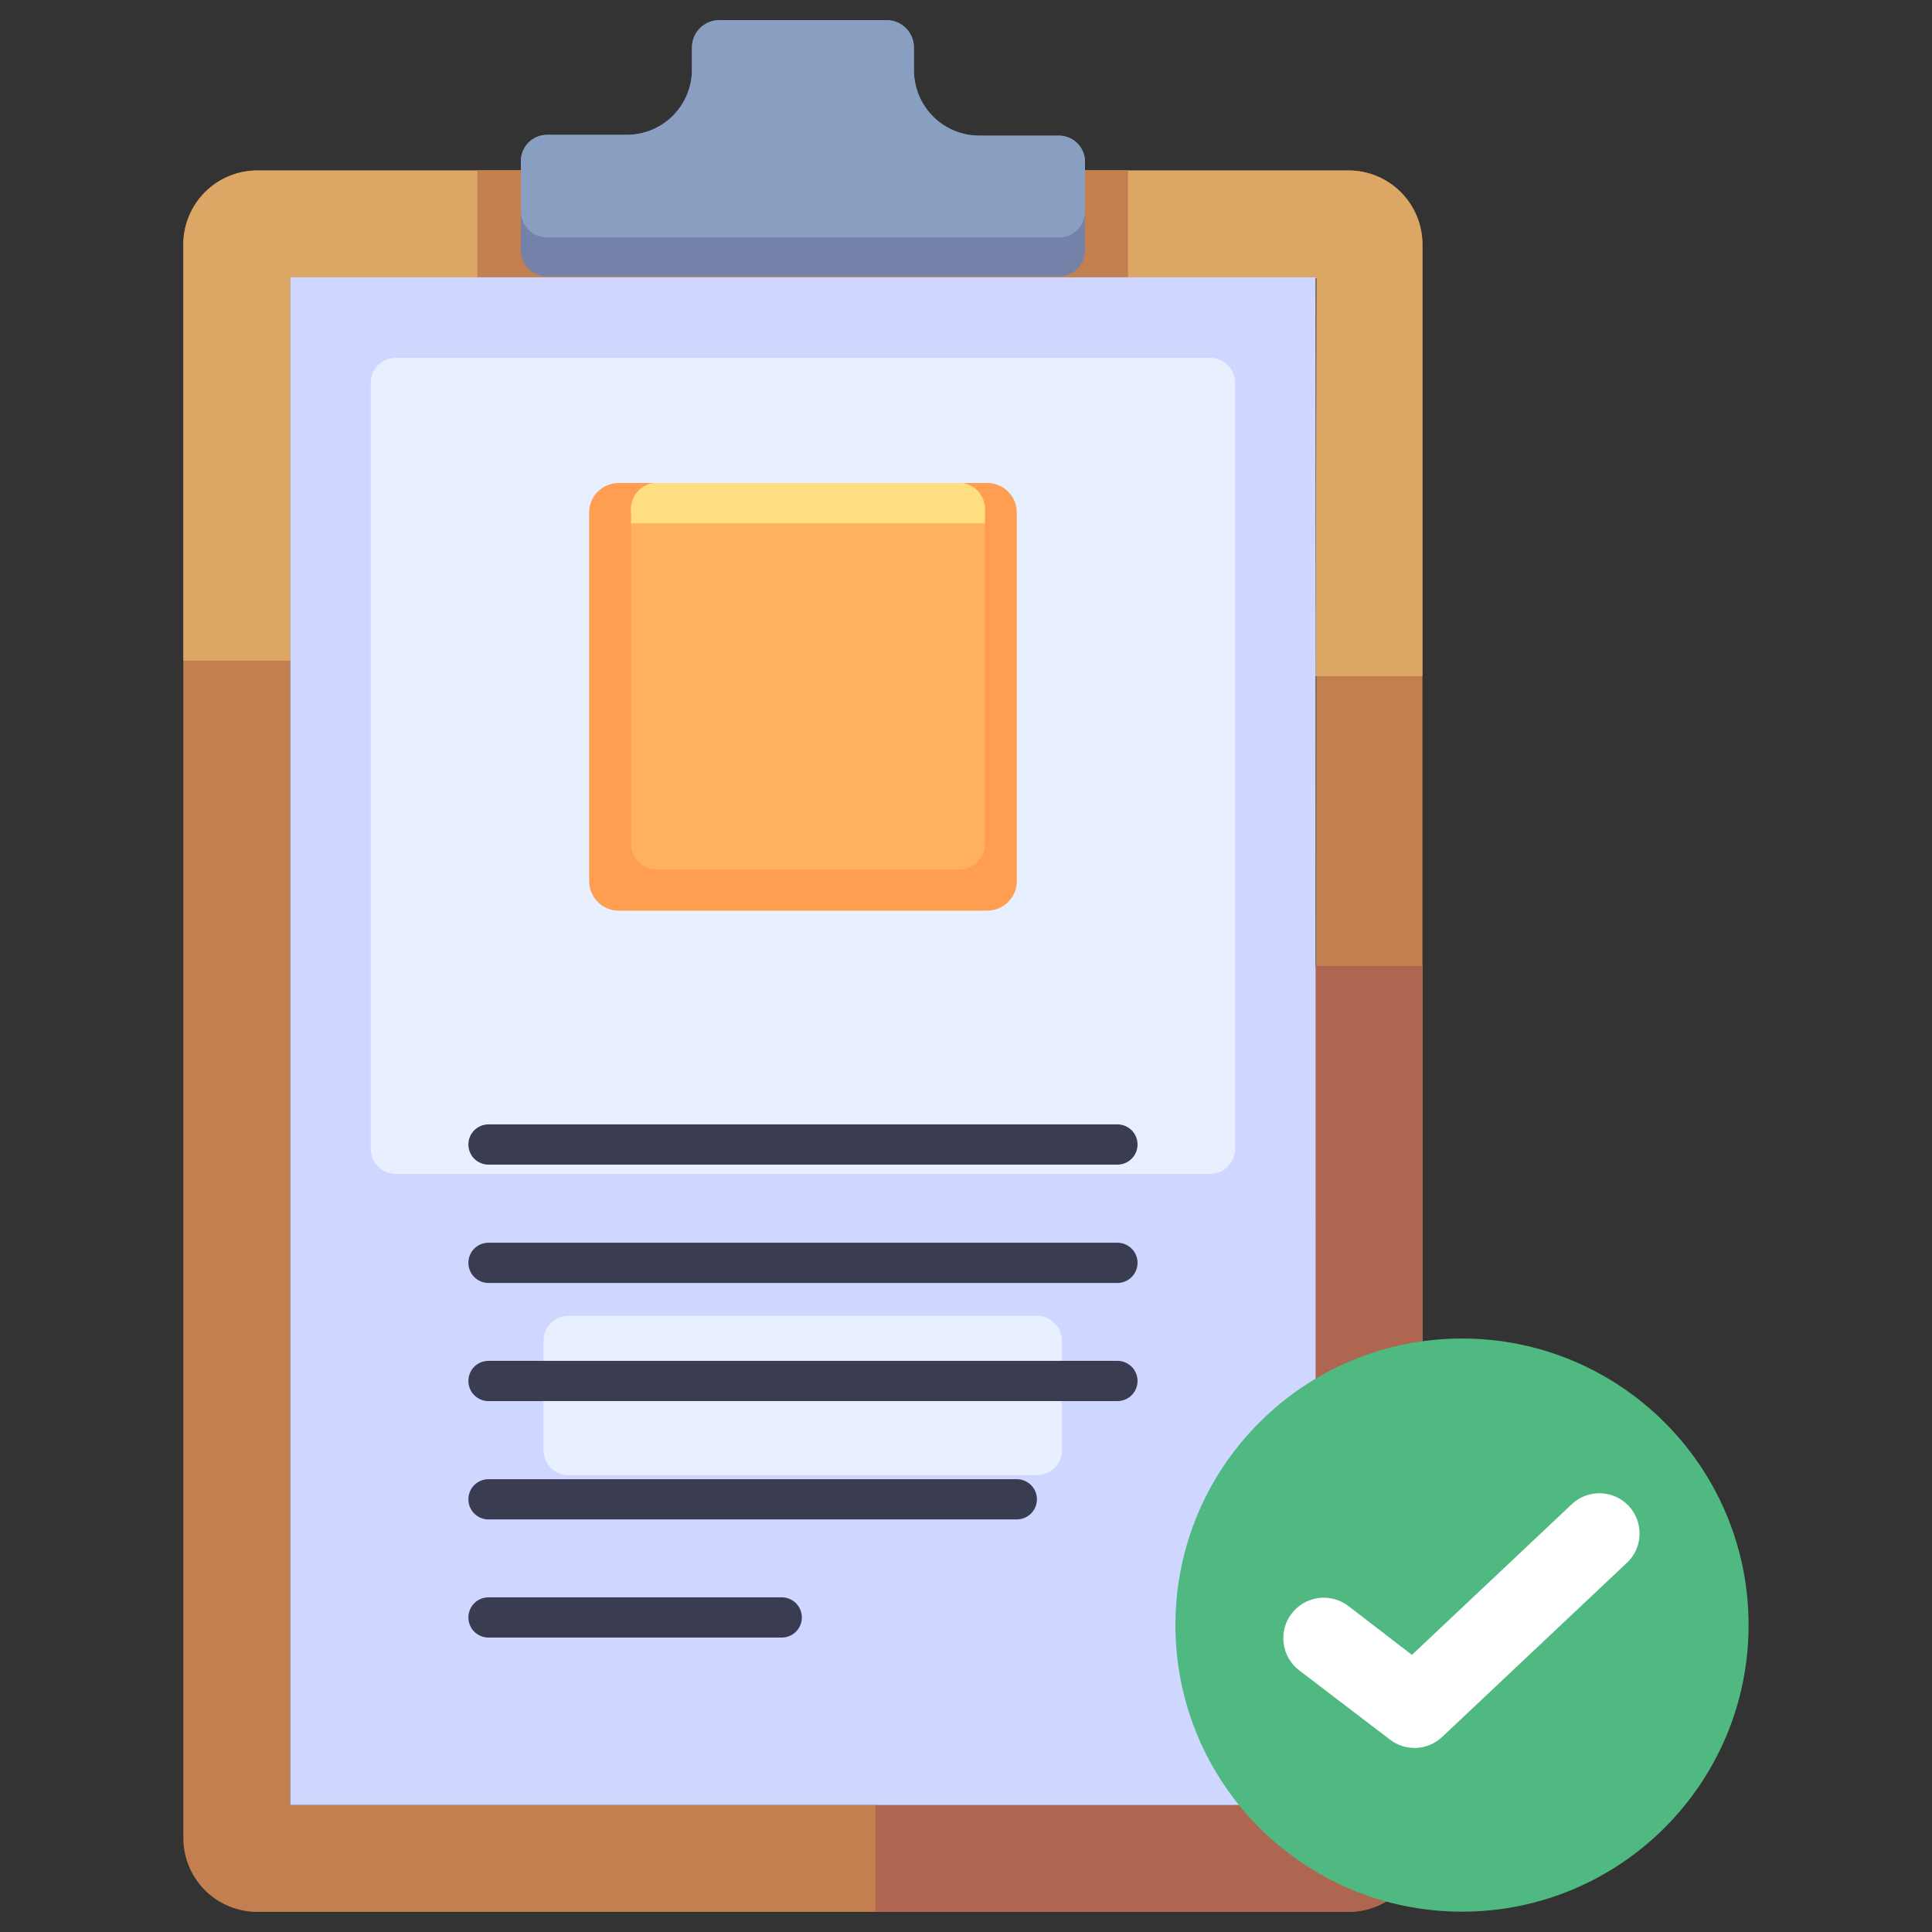
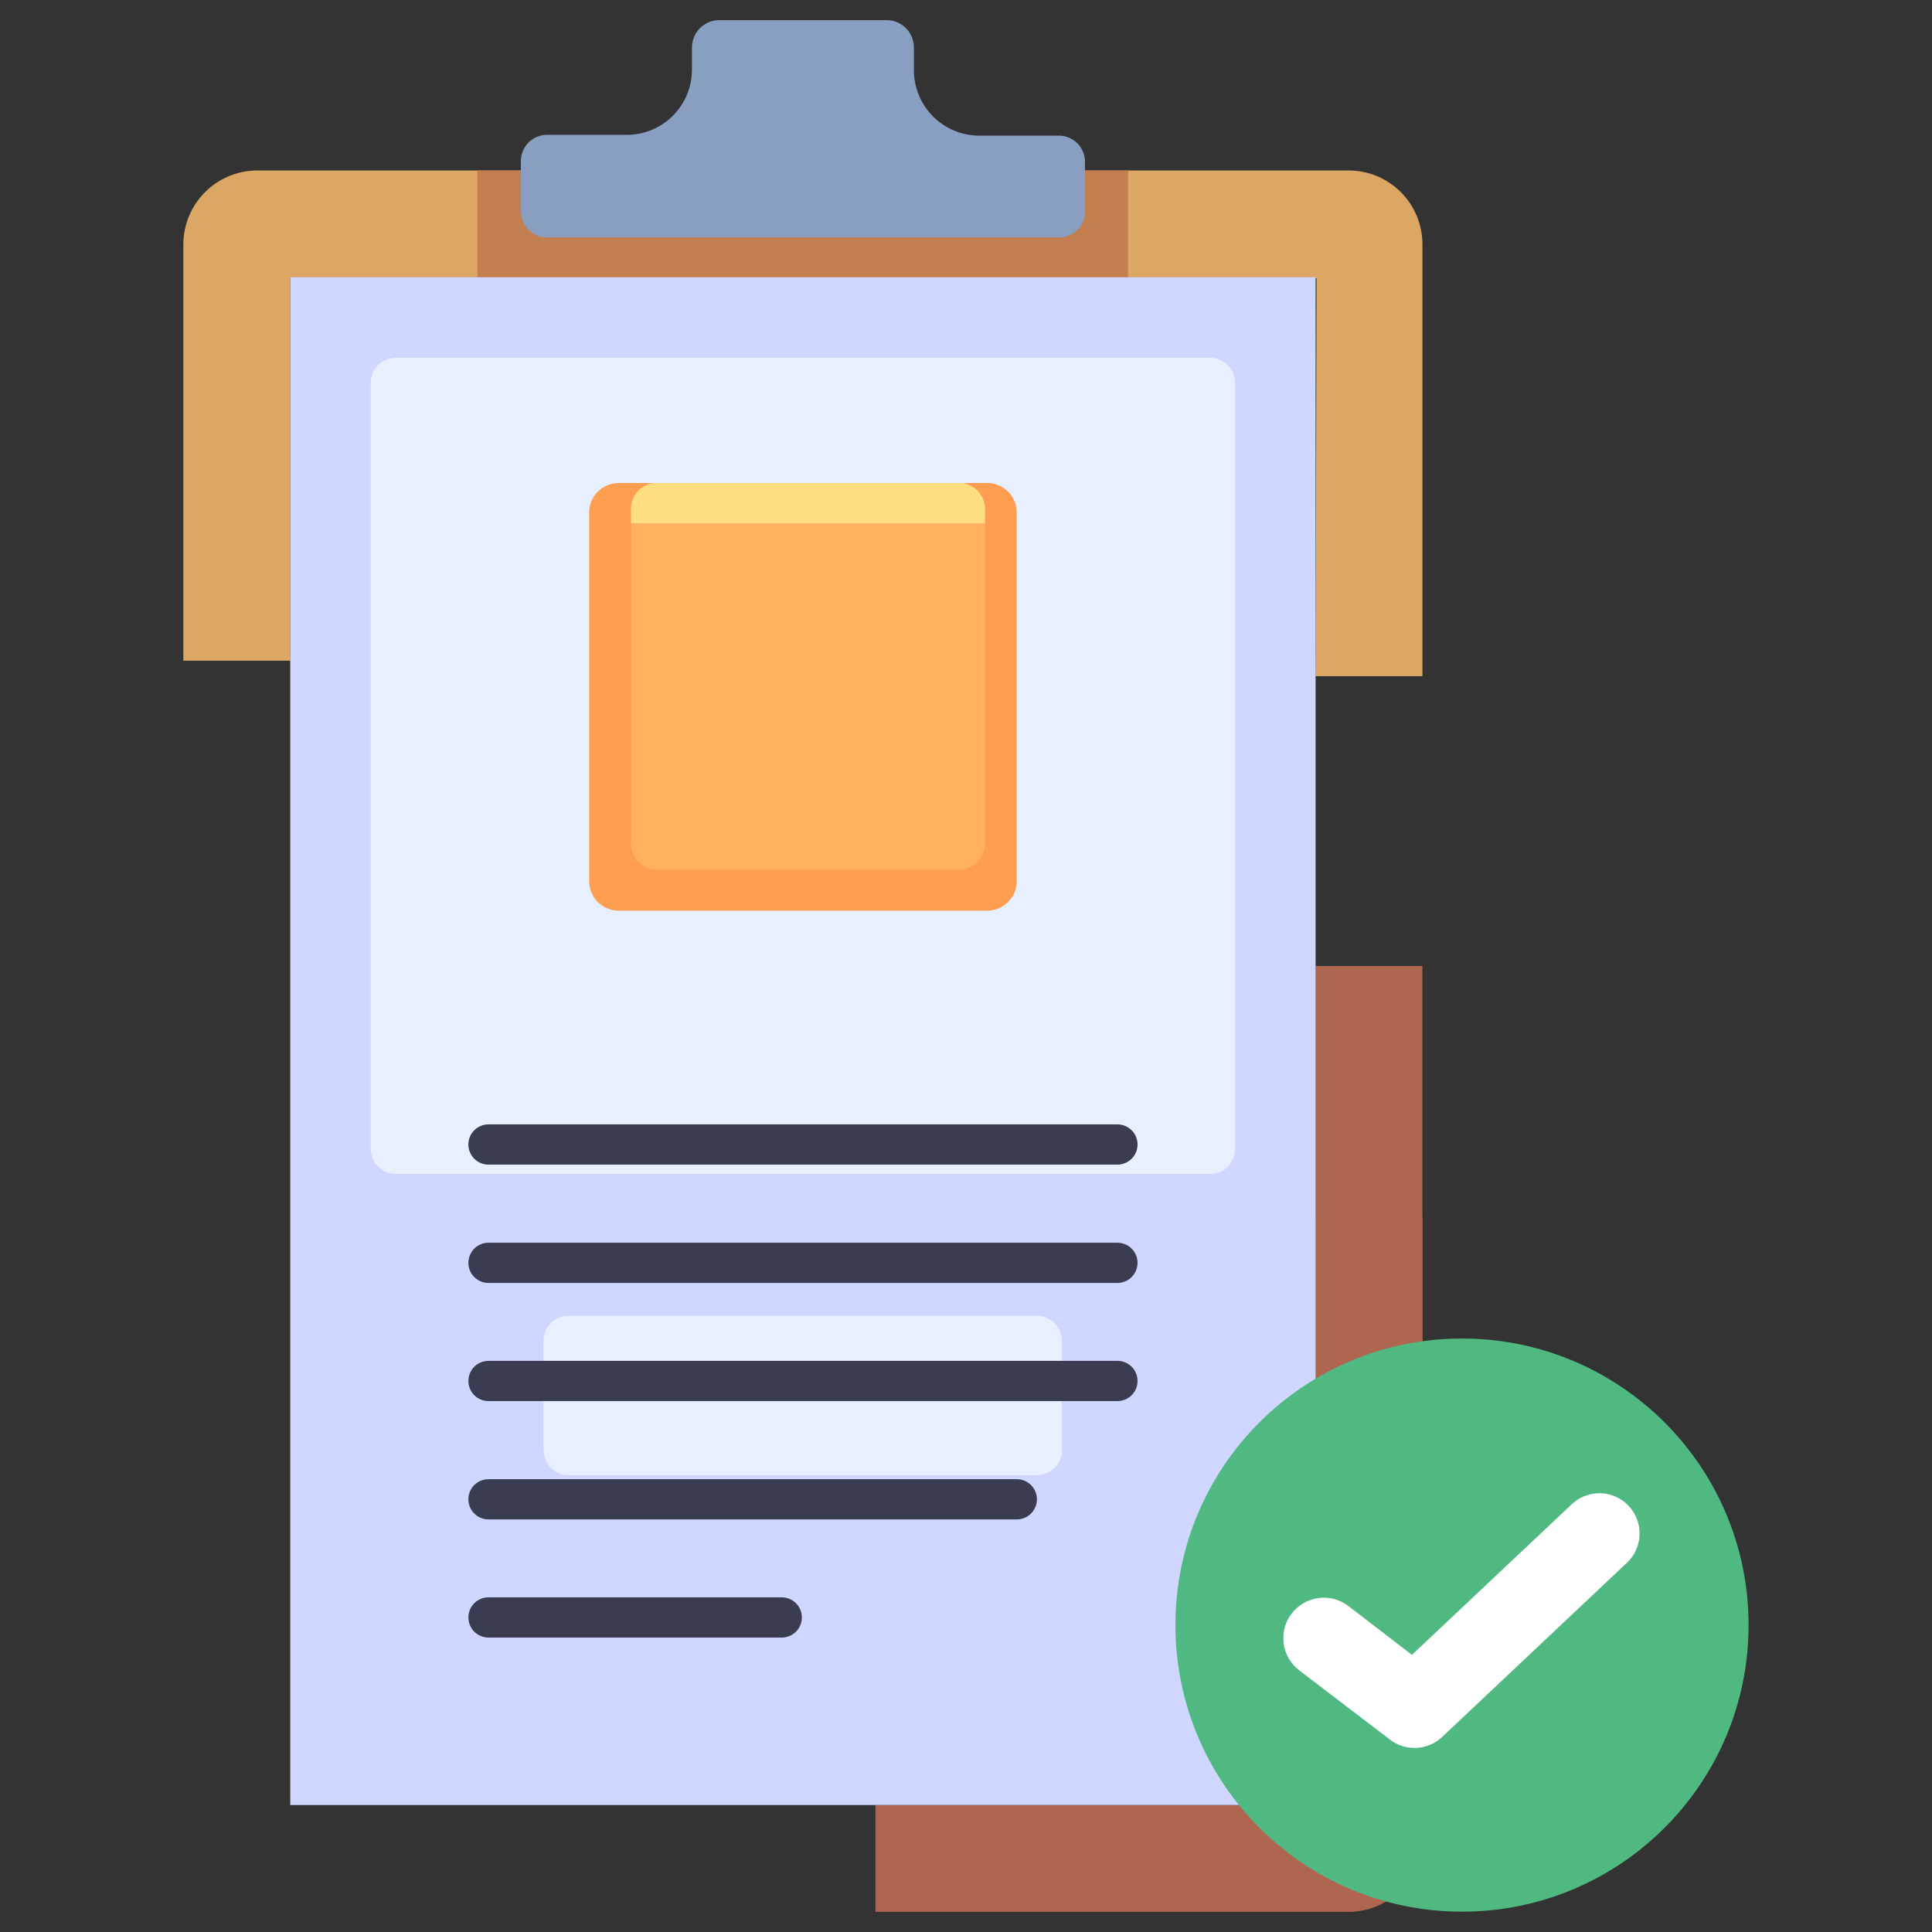
<svg xmlns="http://www.w3.org/2000/svg" width="48" height="48" viewBox="0 0 48 48" fill="none">
  <rect x="0" y="0" width="48" height="48" fill="#333333" stroke="none" />
-   <path d="M33.5 4.235H6.39C6.148 4.235 5.909 4.283 5.686 4.375C5.463 4.468 5.261 4.603 5.09 4.774C4.92 4.945 4.785 5.148 4.693 5.371C4.601 5.594 4.554 5.834 4.555 6.075V45.66C4.554 45.901 4.601 46.141 4.693 46.364C4.785 46.587 4.92 46.79 5.09 46.961C5.261 47.132 5.463 47.267 5.686 47.36C5.909 47.452 6.148 47.5 6.39 47.5H33.5C33.741 47.5 33.981 47.452 34.204 47.36C34.427 47.267 34.63 47.132 34.801 46.961C34.972 46.79 35.107 46.587 35.2 46.364C35.292 46.141 35.34 45.902 35.34 45.66V6.075C35.34 5.833 35.292 5.594 35.2 5.371C35.107 5.148 34.972 4.945 34.801 4.774C34.63 4.603 34.427 4.468 34.204 4.375C33.981 4.283 33.741 4.235 33.5 4.235ZM32.685 44.845H7.21V6.89H32.71L32.685 44.845Z" fill="#C37F50" />
  <path d="M32.685 30.25V44.845H21.75V47.5H33.5C33.742 47.5 33.981 47.452 34.204 47.36C34.427 47.267 34.63 47.132 34.801 46.961C34.972 46.79 35.108 46.587 35.2 46.364C35.292 46.141 35.34 45.902 35.34 45.66V30.25H32.685Z" fill="#AF6650" />
-   <path d="M35.339 24H32.684V35.425H35.339V24Z" fill="#AF6650" />
  <path d="M35.339 24H32.684V35.425H35.339V24Z" fill="#AF6650" />
  <path d="M32.685 16.8H35.34V6.075C35.34 5.833 35.293 5.594 35.201 5.37C35.109 5.147 34.973 4.943 34.802 4.772C34.631 4.601 34.428 4.466 34.205 4.374C33.981 4.281 33.742 4.234 33.5 4.235H6.395C5.907 4.235 5.439 4.429 5.094 4.774C4.749 5.119 4.555 5.587 4.555 6.075V16.415H7.21V6.915H32.71L32.685 16.8Z" fill="#DCA764" />
  <path d="M28.024 4.235H11.859V6.89H28.024V4.235Z" fill="#C37F50" />
  <path d="M32.686 6.89H7.211V44.845H32.686V6.89Z" fill="#CFD6FF" />
  <path d="M30.066 8.89H9.831C9.489 8.89 9.211 9.168 9.211 9.51V28.545C9.211 28.887 9.489 29.165 9.831 29.165H30.066C30.408 29.165 30.686 28.887 30.686 28.545V9.51C30.686 9.168 30.408 8.89 30.066 8.89Z" fill="#E8EFFF" />
  <path d="M25.764 32.69H14.124C13.781 32.69 13.504 32.968 13.504 33.31V36.03C13.504 36.372 13.781 36.65 14.124 36.65H25.764C26.106 36.65 26.384 36.372 26.384 36.03V33.31C26.384 32.968 26.106 32.69 25.764 32.69Z" fill="#E8EFFF" />
-   <path d="M26.956 4V6.22C26.956 6.392 26.889 6.556 26.768 6.678C26.647 6.8 26.483 6.869 26.311 6.87H13.591C13.419 6.87 13.254 6.802 13.132 6.68C13.01 6.558 12.941 6.392 12.941 6.22V4C12.941 3.828 13.01 3.662 13.132 3.54C13.254 3.418 13.419 3.35 13.591 3.35H15.566C15.78 3.351 15.992 3.309 16.189 3.228C16.387 3.146 16.566 3.027 16.717 2.876C16.868 2.724 16.988 2.545 17.069 2.348C17.151 2.15 17.192 1.939 17.191 1.725V1.18C17.191 1.09 17.209 1.001 17.244 0.919C17.278 0.836 17.329 0.761 17.392 0.697C17.456 0.634 17.532 0.584 17.615 0.55C17.698 0.516 17.787 0.499 17.876 0.5H22.026C22.207 0.5 22.38 0.572 22.507 0.699C22.635 0.827 22.706 1 22.706 1.18V1.745C22.706 2.176 22.878 2.589 23.182 2.894C23.487 3.199 23.9 3.37 24.331 3.37H26.331C26.496 3.376 26.652 3.445 26.768 3.562C26.884 3.679 26.951 3.835 26.956 4Z" fill="#7481A9" />
  <path d="M26.956 4V5.255C26.956 5.426 26.889 5.59 26.767 5.711C26.646 5.832 26.483 5.9 26.311 5.9H13.591C13.42 5.9 13.255 5.832 13.133 5.711C13.012 5.591 12.943 5.427 12.941 5.255V4C12.941 3.828 13.01 3.662 13.132 3.54C13.254 3.418 13.419 3.35 13.591 3.35H15.566C15.78 3.351 15.992 3.309 16.189 3.228C16.387 3.146 16.566 3.027 16.717 2.876C16.868 2.724 16.988 2.545 17.069 2.348C17.151 2.15 17.192 1.939 17.191 1.725V1.18C17.191 1.09 17.209 1.001 17.244 0.919C17.278 0.836 17.329 0.761 17.392 0.697C17.456 0.634 17.532 0.584 17.615 0.55C17.698 0.516 17.787 0.499 17.876 0.5H22.026C22.207 0.5 22.38 0.572 22.507 0.699C22.635 0.827 22.706 1 22.706 1.18V1.745C22.706 2.176 22.878 2.589 23.182 2.894C23.487 3.199 23.9 3.37 24.331 3.37H26.331C26.496 3.376 26.652 3.445 26.768 3.562C26.884 3.679 26.951 3.835 26.956 4Z" fill="#889FC2" />
  <path d="M24.527 12H15.372C14.966 12 14.637 12.329 14.637 12.735V21.89C14.637 22.296 14.966 22.625 15.372 22.625H24.527C24.933 22.625 25.262 22.296 25.262 21.89V12.735C25.262 12.329 24.933 12 24.527 12Z" fill="#FF9D50" />
  <path d="M24.469 12.71V20.89C24.485 21.059 24.435 21.227 24.33 21.361C24.225 21.494 24.072 21.581 23.904 21.605H16.244C16.076 21.582 15.922 21.495 15.817 21.362C15.711 21.228 15.662 21.059 15.679 20.89V12.71C15.662 12.541 15.712 12.373 15.817 12.24C15.923 12.107 16.076 12.021 16.244 12H23.904C24.072 12.023 24.224 12.109 24.329 12.241C24.435 12.374 24.485 12.542 24.469 12.71Z" fill="#FFB15F" />
  <path d="M24.469 13V12.705C24.483 12.537 24.433 12.371 24.328 12.239C24.222 12.108 24.071 12.023 23.904 12H16.244C16.076 12.021 15.923 12.107 15.817 12.24C15.712 12.373 15.662 12.541 15.679 12.71V13H24.469Z" fill="#FFDE82" />
  <path d="M27.762 28.935H12.137C12.004 28.935 11.877 28.882 11.783 28.789C11.689 28.695 11.637 28.568 11.637 28.435C11.637 28.302 11.689 28.175 11.783 28.081C11.877 27.988 12.004 27.935 12.137 27.935H27.762C27.894 27.935 28.021 27.988 28.115 28.081C28.209 28.175 28.262 28.302 28.262 28.435C28.262 28.568 28.209 28.695 28.115 28.789C28.021 28.882 27.894 28.935 27.762 28.935ZM27.762 31.875H12.137C12.004 31.875 11.877 31.822 11.783 31.729C11.689 31.635 11.637 31.508 11.637 31.375C11.637 31.242 11.689 31.115 11.783 31.021C11.877 30.928 12.004 30.875 12.137 30.875H27.762C27.894 30.875 28.021 30.928 28.115 31.021C28.209 31.115 28.262 31.242 28.262 31.375C28.262 31.508 28.209 31.635 28.115 31.729C28.021 31.822 27.894 31.875 27.762 31.875ZM27.762 34.81H12.137C12.004 34.81 11.877 34.757 11.783 34.664C11.689 34.57 11.637 34.443 11.637 34.31C11.637 34.177 11.689 34.05 11.783 33.956C11.877 33.863 12.004 33.81 12.137 33.81H27.762C27.894 33.81 28.021 33.863 28.115 33.956C28.209 34.05 28.262 34.177 28.262 34.31C28.262 34.443 28.209 34.57 28.115 34.664C28.021 34.757 27.894 34.81 27.762 34.81ZM25.262 37.75H12.137C12.004 37.75 11.877 37.697 11.783 37.604C11.689 37.51 11.637 37.383 11.637 37.25C11.637 37.117 11.689 36.99 11.783 36.896C11.877 36.803 12.004 36.75 12.137 36.75H25.262C25.394 36.75 25.521 36.803 25.615 36.896C25.709 36.99 25.762 37.117 25.762 37.25C25.762 37.383 25.709 37.51 25.615 37.604C25.521 37.697 25.394 37.75 25.262 37.75ZM19.422 40.685H12.137C12.004 40.685 11.877 40.632 11.783 40.539C11.689 40.445 11.637 40.318 11.637 40.185C11.637 40.052 11.689 39.925 11.783 39.831C11.877 39.738 12.004 39.685 12.137 39.685H19.422C19.554 39.685 19.681 39.738 19.775 39.831C19.869 39.925 19.922 40.052 19.922 40.185C19.922 40.318 19.869 40.445 19.775 40.539C19.681 40.632 19.554 40.685 19.422 40.685Z" fill="#3A3C51" />
  <path d="M36.323 47.495C40.255 47.495 43.443 44.307 43.443 40.375C43.443 36.443 40.255 33.255 36.323 33.255C32.391 33.255 29.203 36.443 29.203 40.375C29.203 44.307 32.391 47.495 36.323 47.495Z" fill="#50B981" />
  <path d="M34.534 43.22L32.279 41.5C32.067 41.338 31.927 41.099 31.892 40.834C31.856 40.57 31.927 40.302 32.089 40.09C32.251 39.878 32.49 39.739 32.755 39.703C33.019 39.667 33.287 39.738 33.499 39.9L35.079 41.115L39.079 37.345C39.274 37.175 39.527 37.088 39.785 37.1C40.043 37.113 40.286 37.225 40.464 37.414C40.641 37.602 40.738 37.851 40.735 38.11C40.733 38.368 40.63 38.616 40.449 38.8L35.829 43.155C35.656 43.318 35.431 43.414 35.193 43.426C34.956 43.438 34.722 43.365 34.534 43.22Z" fill="white" />
</svg>